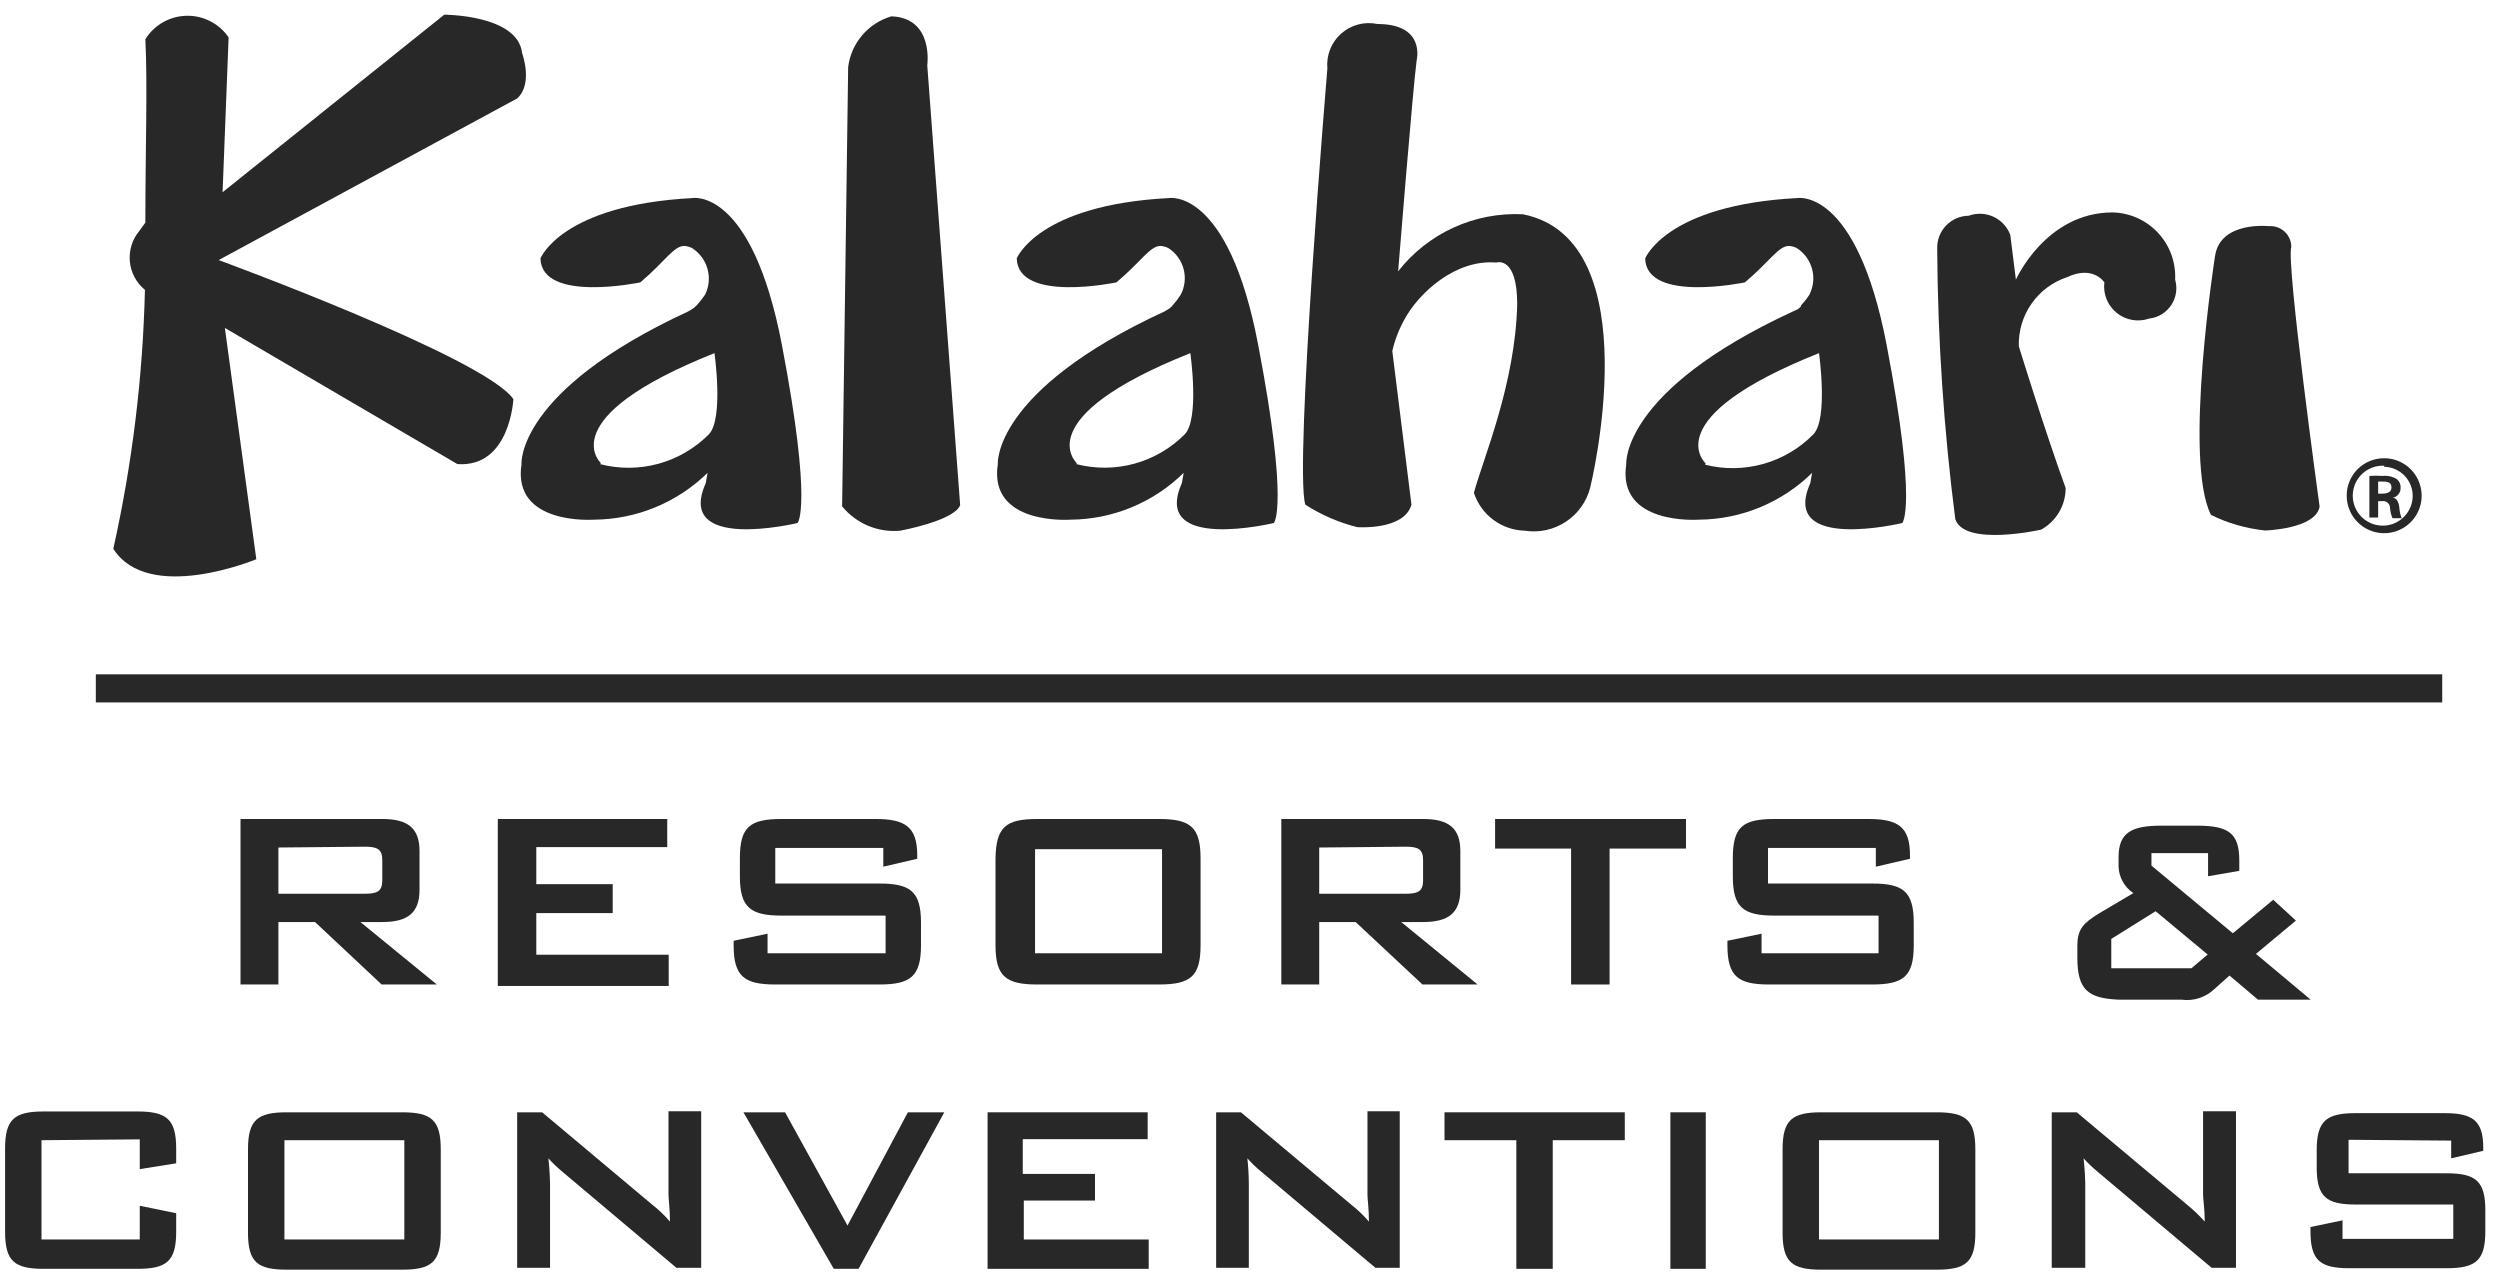
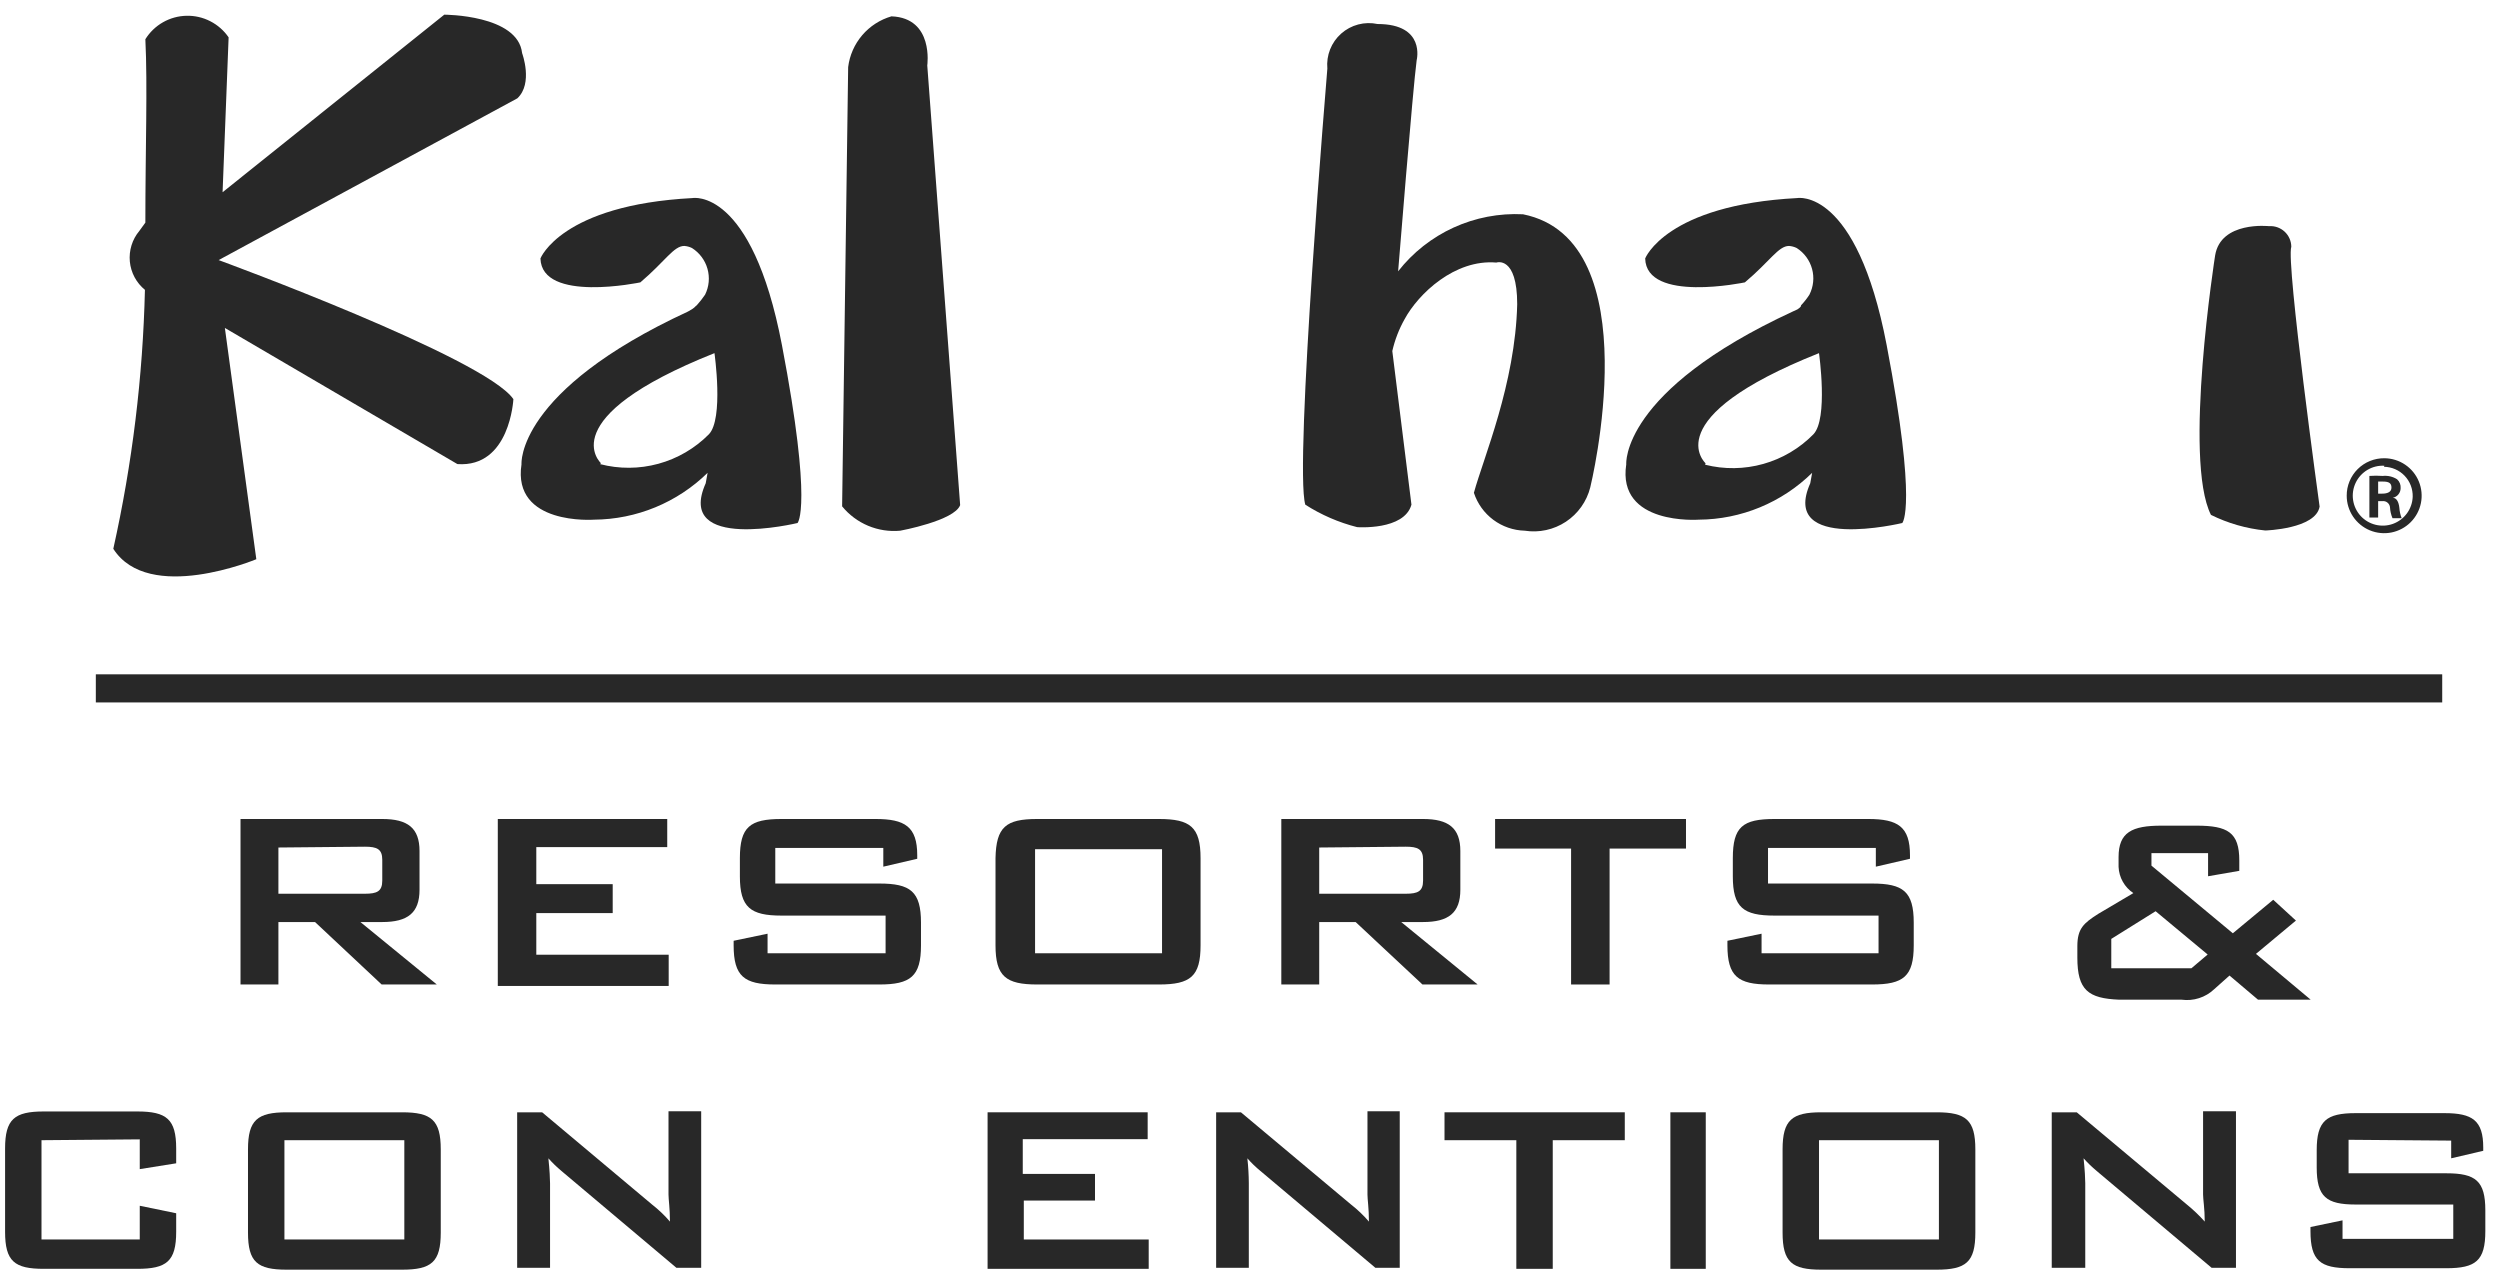
<svg xmlns="http://www.w3.org/2000/svg" width="152" height="78" viewBox="0 0 152 78" fill="none">
-   <path d="M118.883 31.57C118.181 26.114 117.813 20.619 117.782 15.117C117.774 14.86 117.817 14.603 117.909 14.363C118.001 14.122 118.14 13.902 118.318 13.716C118.496 13.53 118.709 13.381 118.945 13.278C119.181 13.175 119.436 13.121 119.693 13.117C120.184 12.938 120.725 12.959 121.199 13.177C121.674 13.395 122.042 13.793 122.225 14.282L122.566 17.003C122.566 17.003 124.376 12.915 128.452 12.915C128.971 12.928 129.483 13.045 129.957 13.258C130.431 13.472 130.857 13.778 131.211 14.159C131.565 14.54 131.839 14.988 132.017 15.476C132.195 15.965 132.274 16.484 132.248 17.003C132.324 17.264 132.341 17.537 132.3 17.805C132.258 18.073 132.159 18.329 132.008 18.555C131.857 18.78 131.659 18.97 131.427 19.111C131.196 19.251 130.936 19.34 130.666 19.37C130.335 19.484 129.981 19.512 129.636 19.452C129.291 19.391 128.967 19.244 128.695 19.023C128.423 18.803 128.211 18.517 128.08 18.192C127.949 17.868 127.902 17.515 127.945 17.168C127.945 17.168 127.274 16.104 125.68 16.851C124.803 17.142 124.044 17.708 123.515 18.465C122.986 19.222 122.716 20.13 122.744 21.053C122.744 21.053 124.3 26.116 125.591 29.672C125.592 30.189 125.454 30.697 125.191 31.142C124.928 31.587 124.551 31.954 124.098 32.203C124.098 32.203 119.453 33.254 118.883 31.57Z" fill="#282828" />
  <path d="M42.364 18.56C42.548 18.357 42.717 18.141 42.87 17.915C43.111 17.427 43.163 16.868 43.015 16.344C42.868 15.821 42.532 15.371 42.073 15.08C41.926 15.008 41.767 14.965 41.605 14.953C40.959 14.953 40.453 15.877 38.934 17.168C38.934 17.168 32.935 18.434 32.859 15.713C32.859 15.713 34.125 12.46 42.111 12.042C42.111 12.042 45.705 11.384 47.541 20.978C49.426 30.849 48.49 31.799 48.49 31.799C48.49 31.799 41.023 33.596 42.908 29.381L43.022 28.748C41.175 30.558 38.697 31.579 36.112 31.596C36.112 31.596 31.138 31.963 31.707 28.23C31.707 28.23 31.353 23.787 41.833 18.94L42.111 18.775C42.181 18.729 42.245 18.673 42.301 18.611M36.479 28.217C37.644 28.522 38.869 28.515 40.031 28.197C41.192 27.88 42.25 27.262 43.098 26.407C44.009 25.471 43.44 21.471 43.44 21.471C33.492 25.433 36.542 28.166 36.542 28.166L36.479 28.217Z" fill="#282828" />
-   <path d="M71.298 18.56C71.481 18.36 71.646 18.144 71.791 17.915C72.041 17.433 72.102 16.875 71.961 16.35C71.821 15.826 71.489 15.373 71.032 15.08C70.885 15.008 70.726 14.965 70.564 14.953C69.918 14.953 69.412 15.877 67.88 17.168C67.88 17.168 61.894 18.434 61.818 15.713C61.818 15.713 63.084 12.46 71.07 12.042C71.07 12.042 74.677 11.384 76.499 20.978C78.385 30.849 77.449 31.799 77.449 31.799C77.449 31.799 69.981 33.596 71.855 29.381L71.968 28.748C70.131 30.557 67.662 31.579 65.083 31.596C65.083 31.596 60.097 31.963 60.666 28.23C60.666 28.23 60.312 23.787 70.791 18.94L71.07 18.775C71.14 18.729 71.203 18.673 71.26 18.611M65.438 28.217C66.599 28.517 67.819 28.508 68.976 28.19C70.133 27.873 71.186 27.258 72.032 26.407C72.943 25.471 72.373 21.471 72.373 21.471C62.426 25.433 65.476 28.166 65.476 28.166L65.438 28.217Z" fill="#282828" />
  <path d="M109.507 18.56C109.695 18.361 109.865 18.145 110.013 17.915C110.259 17.431 110.316 16.872 110.173 16.349C110.03 15.825 109.698 15.373 109.241 15.08C109.095 15.008 108.935 14.965 108.773 14.953C108.127 14.953 107.621 15.877 106.09 17.168C106.09 17.168 100.091 18.434 100.027 15.713C100.027 15.713 101.293 12.46 109.279 12.042C109.279 12.042 112.873 11.384 114.708 20.978C116.594 30.849 115.658 31.799 115.658 31.799C115.658 31.799 108.191 33.596 110.064 29.381L110.178 28.748C108.336 30.559 105.862 31.581 103.28 31.596C103.28 31.596 98.306 31.963 98.876 28.23C98.876 28.23 98.521 23.787 109.001 18.94L109.279 18.813C109.353 18.767 109.421 18.712 109.481 18.649M103.672 28.255C104.835 28.548 106.054 28.532 107.209 28.207C108.363 27.883 109.413 27.263 110.253 26.407C111.165 25.471 110.595 21.471 110.595 21.471C100.647 25.433 103.698 28.166 103.698 28.166L103.672 28.255Z" fill="#282828" />
  <path d="M137.957 13.751C137.957 13.751 135.021 13.421 134.679 15.535C134.679 15.535 132.73 27.938 134.426 31.305C135.461 31.817 136.58 32.138 137.729 32.254C137.729 32.254 140.804 32.165 141.032 30.799C141.032 30.799 138.982 15.953 139.311 15.004C139.31 14.831 139.273 14.66 139.203 14.502C139.133 14.344 139.032 14.201 138.905 14.084C138.778 13.967 138.628 13.877 138.465 13.819C138.302 13.762 138.129 13.738 137.957 13.751Z" fill="#282828" />
  <path d="M8.838 13.535C8.838 9.017 8.977 5.233 8.838 2.385C9.103 1.958 9.471 1.604 9.907 1.355C10.344 1.106 10.836 0.97 11.338 0.959C11.841 0.947 12.338 1.061 12.785 1.291C13.233 1.52 13.616 1.857 13.9 2.271L13.533 11.687L27.012 0.892C27.012 0.892 31.492 0.892 31.745 3.233C31.745 3.233 32.429 5.068 31.454 5.979L13.293 15.813C13.293 15.813 29.493 21.749 31.214 24.268C31.214 24.268 31.012 28.444 27.809 28.216L13.672 19.939L15.584 34C15.584 34 9.04 36.734 6.889 33.367C8.042 28.195 8.686 22.922 8.812 17.623C8.553 17.411 8.339 17.151 8.181 16.855C8.024 16.56 7.926 16.237 7.894 15.904C7.863 15.57 7.897 15.235 7.996 14.915C8.095 14.595 8.256 14.298 8.471 14.041L8.838 13.535Z" fill="#282828" />
  <path d="M51.568 4.081L51.201 30.786C51.623 31.303 52.166 31.709 52.782 31.967C53.398 32.225 54.067 32.328 54.732 32.267C54.732 32.267 58.035 31.659 58.377 30.71L56.378 3.98C56.378 3.98 56.795 1.094 54.201 0.993C53.508 1.194 52.889 1.593 52.421 2.142C51.953 2.691 51.656 3.365 51.568 4.081Z" fill="#282828" />
  <path d="M85.399 19.407C86.234 17.863 88.449 15.749 90.98 15.964C90.98 15.964 92.246 15.521 92.246 18.496C92.132 23.343 90.183 27.861 89.613 29.962C89.827 30.618 90.239 31.191 90.792 31.604C91.345 32.016 92.012 32.247 92.701 32.266C93.574 32.403 94.467 32.209 95.205 31.722C95.942 31.235 96.472 30.49 96.688 29.633C96.688 29.633 100.396 14.598 92.6 13.028C91.149 12.955 89.702 13.232 88.38 13.835C87.058 14.439 85.901 15.351 85.006 16.496C85.006 16.496 85.905 5.346 86.133 3.663C86.133 3.663 86.702 1.46 83.753 1.46C83.365 1.377 82.963 1.387 82.579 1.488C82.195 1.589 81.84 1.779 81.543 2.043C81.246 2.306 81.015 2.636 80.869 3.006C80.724 3.375 80.667 3.773 80.703 4.169C80.703 4.169 78.678 28.367 79.362 30.684C80.332 31.306 81.396 31.767 82.513 32.05C82.513 32.05 85.373 32.266 85.816 30.684L84.652 21.343C84.807 20.666 85.058 20.013 85.399 19.407Z" fill="#282828" />
  <path d="M144.971 27.861C145.421 27.864 145.86 28 146.233 28.252C146.606 28.503 146.896 28.86 147.066 29.276C147.237 29.693 147.28 30.151 147.191 30.592C147.101 31.033 146.883 31.438 146.564 31.755C146.245 32.072 145.839 32.288 145.398 32.375C144.956 32.462 144.499 32.416 144.083 32.243C143.668 32.07 143.313 31.778 143.063 31.404C142.813 31.03 142.68 30.59 142.68 30.14C142.678 29.839 142.736 29.541 142.851 29.263C142.966 28.985 143.134 28.733 143.348 28.52C143.561 28.308 143.814 28.141 144.093 28.028C144.371 27.915 144.67 27.858 144.971 27.861ZM144.971 28.317C144.609 28.297 144.25 28.385 143.939 28.57C143.628 28.755 143.379 29.029 143.224 29.356C143.069 29.683 143.014 30.048 143.068 30.406C143.122 30.764 143.28 31.098 143.524 31.366C143.768 31.633 144.086 31.821 144.438 31.907C144.79 31.993 145.159 31.972 145.498 31.848C145.838 31.723 146.133 31.5 146.346 31.207C146.558 30.914 146.679 30.564 146.692 30.203C146.698 29.968 146.658 29.734 146.574 29.515C146.49 29.296 146.362 29.096 146.2 28.926C146.037 28.756 145.843 28.621 145.627 28.527C145.412 28.434 145.18 28.384 144.945 28.38L144.971 28.317ZM144.591 31.468H144.059V28.937C144.329 28.917 144.6 28.917 144.869 28.937C145.175 28.904 145.483 28.975 145.743 29.14C145.818 29.208 145.877 29.292 145.914 29.387C145.951 29.481 145.966 29.583 145.958 29.684C145.957 29.822 145.909 29.955 145.821 30.061C145.734 30.167 145.612 30.24 145.477 30.266C145.705 30.266 145.844 30.507 145.882 30.886C145.896 31.099 145.943 31.308 146.021 31.506H145.464C145.376 31.298 145.324 31.075 145.312 30.848C145.308 30.792 145.292 30.738 145.265 30.688C145.239 30.638 145.203 30.594 145.159 30.559C145.115 30.523 145.065 30.497 145.011 30.481C144.957 30.466 144.9 30.462 144.844 30.469H144.591V31.468ZM144.591 30.013H144.844C145.16 30.013 145.401 29.912 145.401 29.646C145.401 29.38 145.249 29.279 144.895 29.279H144.591V30.013Z" fill="#282828" />
  <path d="M14.623 49.795H23.242C24.786 49.795 25.507 50.34 25.507 51.745V54.099C25.507 55.503 24.786 56.06 23.242 56.06H21.913L26.558 59.857H23.204L19.154 56.06H16.927V59.857H14.623V49.795ZM16.927 51.529V54.339H22.192C22.913 54.339 23.242 54.2 23.242 53.542V52.276C23.242 51.618 22.913 51.479 22.192 51.479L16.927 51.529Z" fill="#282828" />
  <path d="M30.266 49.795H40.568V51.504H32.607V53.757H37.252V55.516H32.607V58.047H40.656V59.946H30.266V49.795Z" fill="#282828" />
  <path d="M47.137 51.555V53.719H53.465C55.351 53.719 55.996 54.2 55.996 56.098V57.478C55.996 59.364 55.363 59.857 53.465 59.857H47.137C45.251 59.857 44.605 59.364 44.605 57.478V57.199L46.668 56.769V57.959H53.844V55.668H47.516C45.631 55.668 44.985 55.174 44.985 53.288V52.175C44.985 50.276 45.593 49.795 47.516 49.795H53.237C55.022 49.795 55.768 50.264 55.768 51.998V52.213L53.705 52.694V51.555H47.137Z" fill="#282828" />
  <path d="M63.059 49.795H70.463C72.361 49.795 72.994 50.276 72.994 52.175V57.478C72.994 59.364 72.386 59.857 70.463 59.857H63.059C61.16 59.857 60.527 59.364 60.527 57.478V52.175C60.565 50.276 61.16 49.795 63.059 49.795ZM70.652 57.959V51.631H62.932V57.959H70.652Z" fill="#282828" />
  <path d="M77.904 49.795H86.523C88.067 49.795 88.789 50.34 88.789 51.745V54.099C88.789 55.503 88.067 56.06 86.523 56.06H85.194L89.839 59.857H86.485L82.423 56.06H80.208V59.857H77.904V49.795ZM80.208 51.529V54.339H85.473C86.194 54.339 86.523 54.2 86.523 53.542V52.276C86.523 51.618 86.194 51.479 85.473 51.479L80.208 51.529Z" fill="#282828" />
  <path d="M97.863 59.857H95.522V51.593H90.902V49.795H102.508V51.593H97.863V59.857Z" fill="#282828" />
  <path d="M107.495 51.555V53.719H113.823C115.709 53.719 116.355 54.2 116.355 56.098V57.478C116.355 59.364 115.735 59.857 113.823 59.857H107.559C105.673 59.857 105.027 59.364 105.027 57.478V57.199L107.103 56.769V57.959H114.216V55.668H107.888C105.989 55.668 105.356 55.174 105.356 53.288V52.175C105.356 50.276 105.951 49.795 107.888 49.795H113.596C115.393 49.795 116.127 50.264 116.127 51.998V52.213L114.051 52.694V51.555H107.495Z" fill="#282828" />
  <path d="M2.523 69.324V75.361H8.497V73.31L10.712 73.766V74.892C10.712 76.69 10.13 77.145 8.345 77.145H2.663C0.878 77.145 0.309 76.69 0.309 74.892V69.83C0.309 68.045 0.878 67.577 2.663 67.577H8.345C10.13 67.577 10.712 68.045 10.712 69.83V70.729L8.497 71.083V69.273L2.523 69.324Z" fill="#282828" />
  <path d="M17.432 67.628H24.444C26.228 67.628 26.798 68.096 26.798 69.881V74.943C26.798 76.74 26.228 77.196 24.444 77.196H17.432C15.648 77.196 15.078 76.74 15.078 74.943V69.881C15.078 68.096 15.648 67.628 17.432 67.628ZM24.583 75.361V69.324H17.293V75.361H24.583Z" fill="#282828" />
  <path d="M31.443 67.628H32.962L39.645 73.235C40.041 73.544 40.405 73.892 40.733 74.273C40.733 73.475 40.645 72.931 40.645 72.627V67.565H42.632V77.082H41.125L34.139 71.197C33.855 70.96 33.588 70.702 33.342 70.425C33.418 71.159 33.443 71.691 33.443 71.944V77.082H31.443V67.628Z" fill="#282828" />
-   <path d="M45.201 67.628H47.732L51.529 74.513L55.2 67.628H57.414L52.2 77.145H50.694L45.201 67.628Z" fill="#282828" />
  <path d="M60.045 67.628H69.778V69.261H62.184V71.374H66.576V72.994H62.247V75.361H69.841V77.145H60.045V67.628Z" fill="#282828" />
  <path d="M73.941 67.628H75.448L82.143 73.235C82.539 73.544 82.903 73.892 83.231 74.273C83.231 73.475 83.142 72.931 83.142 72.627V67.565H85.104V77.082H83.623L76.637 71.197C76.35 70.963 76.083 70.705 75.84 70.425C75.895 70.93 75.925 71.437 75.928 71.944V77.082H73.941V67.628Z" fill="#282828" />
  <path d="M94.407 77.145H92.193V69.324H87.826V67.628H98.787V69.324H94.407V77.145Z" fill="#282828" />
  <path d="M101.559 67.628H103.71V77.145H101.559V67.628Z" fill="#282828" />
  <path d="M110.735 67.628H117.746C119.531 67.628 120.101 68.096 120.101 69.881V74.943C120.101 76.74 119.531 77.196 117.746 77.196H110.735C108.95 77.196 108.381 76.74 108.381 74.943V69.881C108.381 68.096 108.95 67.628 110.735 67.628ZM117.886 75.361V69.324H110.596V75.361H117.886Z" fill="#282828" />
  <path d="M124.746 67.628H126.265L132.96 73.235C133.35 73.551 133.714 73.898 134.048 74.273C134.048 73.475 133.947 72.931 133.947 72.627V67.565H135.947V77.082H134.466L127.48 71.197C127.196 70.96 126.929 70.702 126.682 70.425C126.758 71.159 126.784 71.691 126.784 71.944V77.082H124.746V67.628Z" fill="#282828" />
  <path d="M142.793 69.299V71.336H148.741C150.526 71.336 151.108 71.805 151.108 73.589V74.855C151.108 76.652 150.526 77.108 148.741 77.108H142.856C141.071 77.108 140.477 76.652 140.477 74.855V74.602L142.426 74.197V75.323H149.159V73.235H143.223C141.438 73.235 140.856 72.766 140.856 70.982V69.931C140.856 68.147 141.438 67.679 143.223 67.679H148.627C150.323 67.679 150.981 68.122 150.981 69.767V69.969L149.032 70.425V69.349L142.793 69.299Z" fill="#282828" />
  <path d="M126.303 58.224V57.528C126.303 56.452 126.695 56.123 127.568 55.566L129.707 54.301C129.443 54.124 129.224 53.888 129.068 53.611C128.911 53.334 128.823 53.024 128.809 52.706V52.111C128.809 50.605 129.619 50.2 131.416 50.2H133.542C135.441 50.2 136.149 50.605 136.149 52.314V52.947L134.251 53.276V51.871H130.808V52.63L135.757 56.743L138.212 54.706L139.592 55.971L137.162 57.996L140.49 60.781H137.288L135.554 59.313L134.618 60.148C134.357 60.394 134.044 60.579 133.702 60.688C133.361 60.798 132.999 60.829 132.644 60.781H128.847C126.961 60.705 126.303 60.199 126.303 58.224ZM133.238 58.87L134.226 58.034L131.061 55.402L128.366 57.085V58.87H133.238Z" fill="#282828" />
  <path d="M148.487 40.999H5.826V42.708H148.487V40.999Z" fill="#282828" />
</svg>